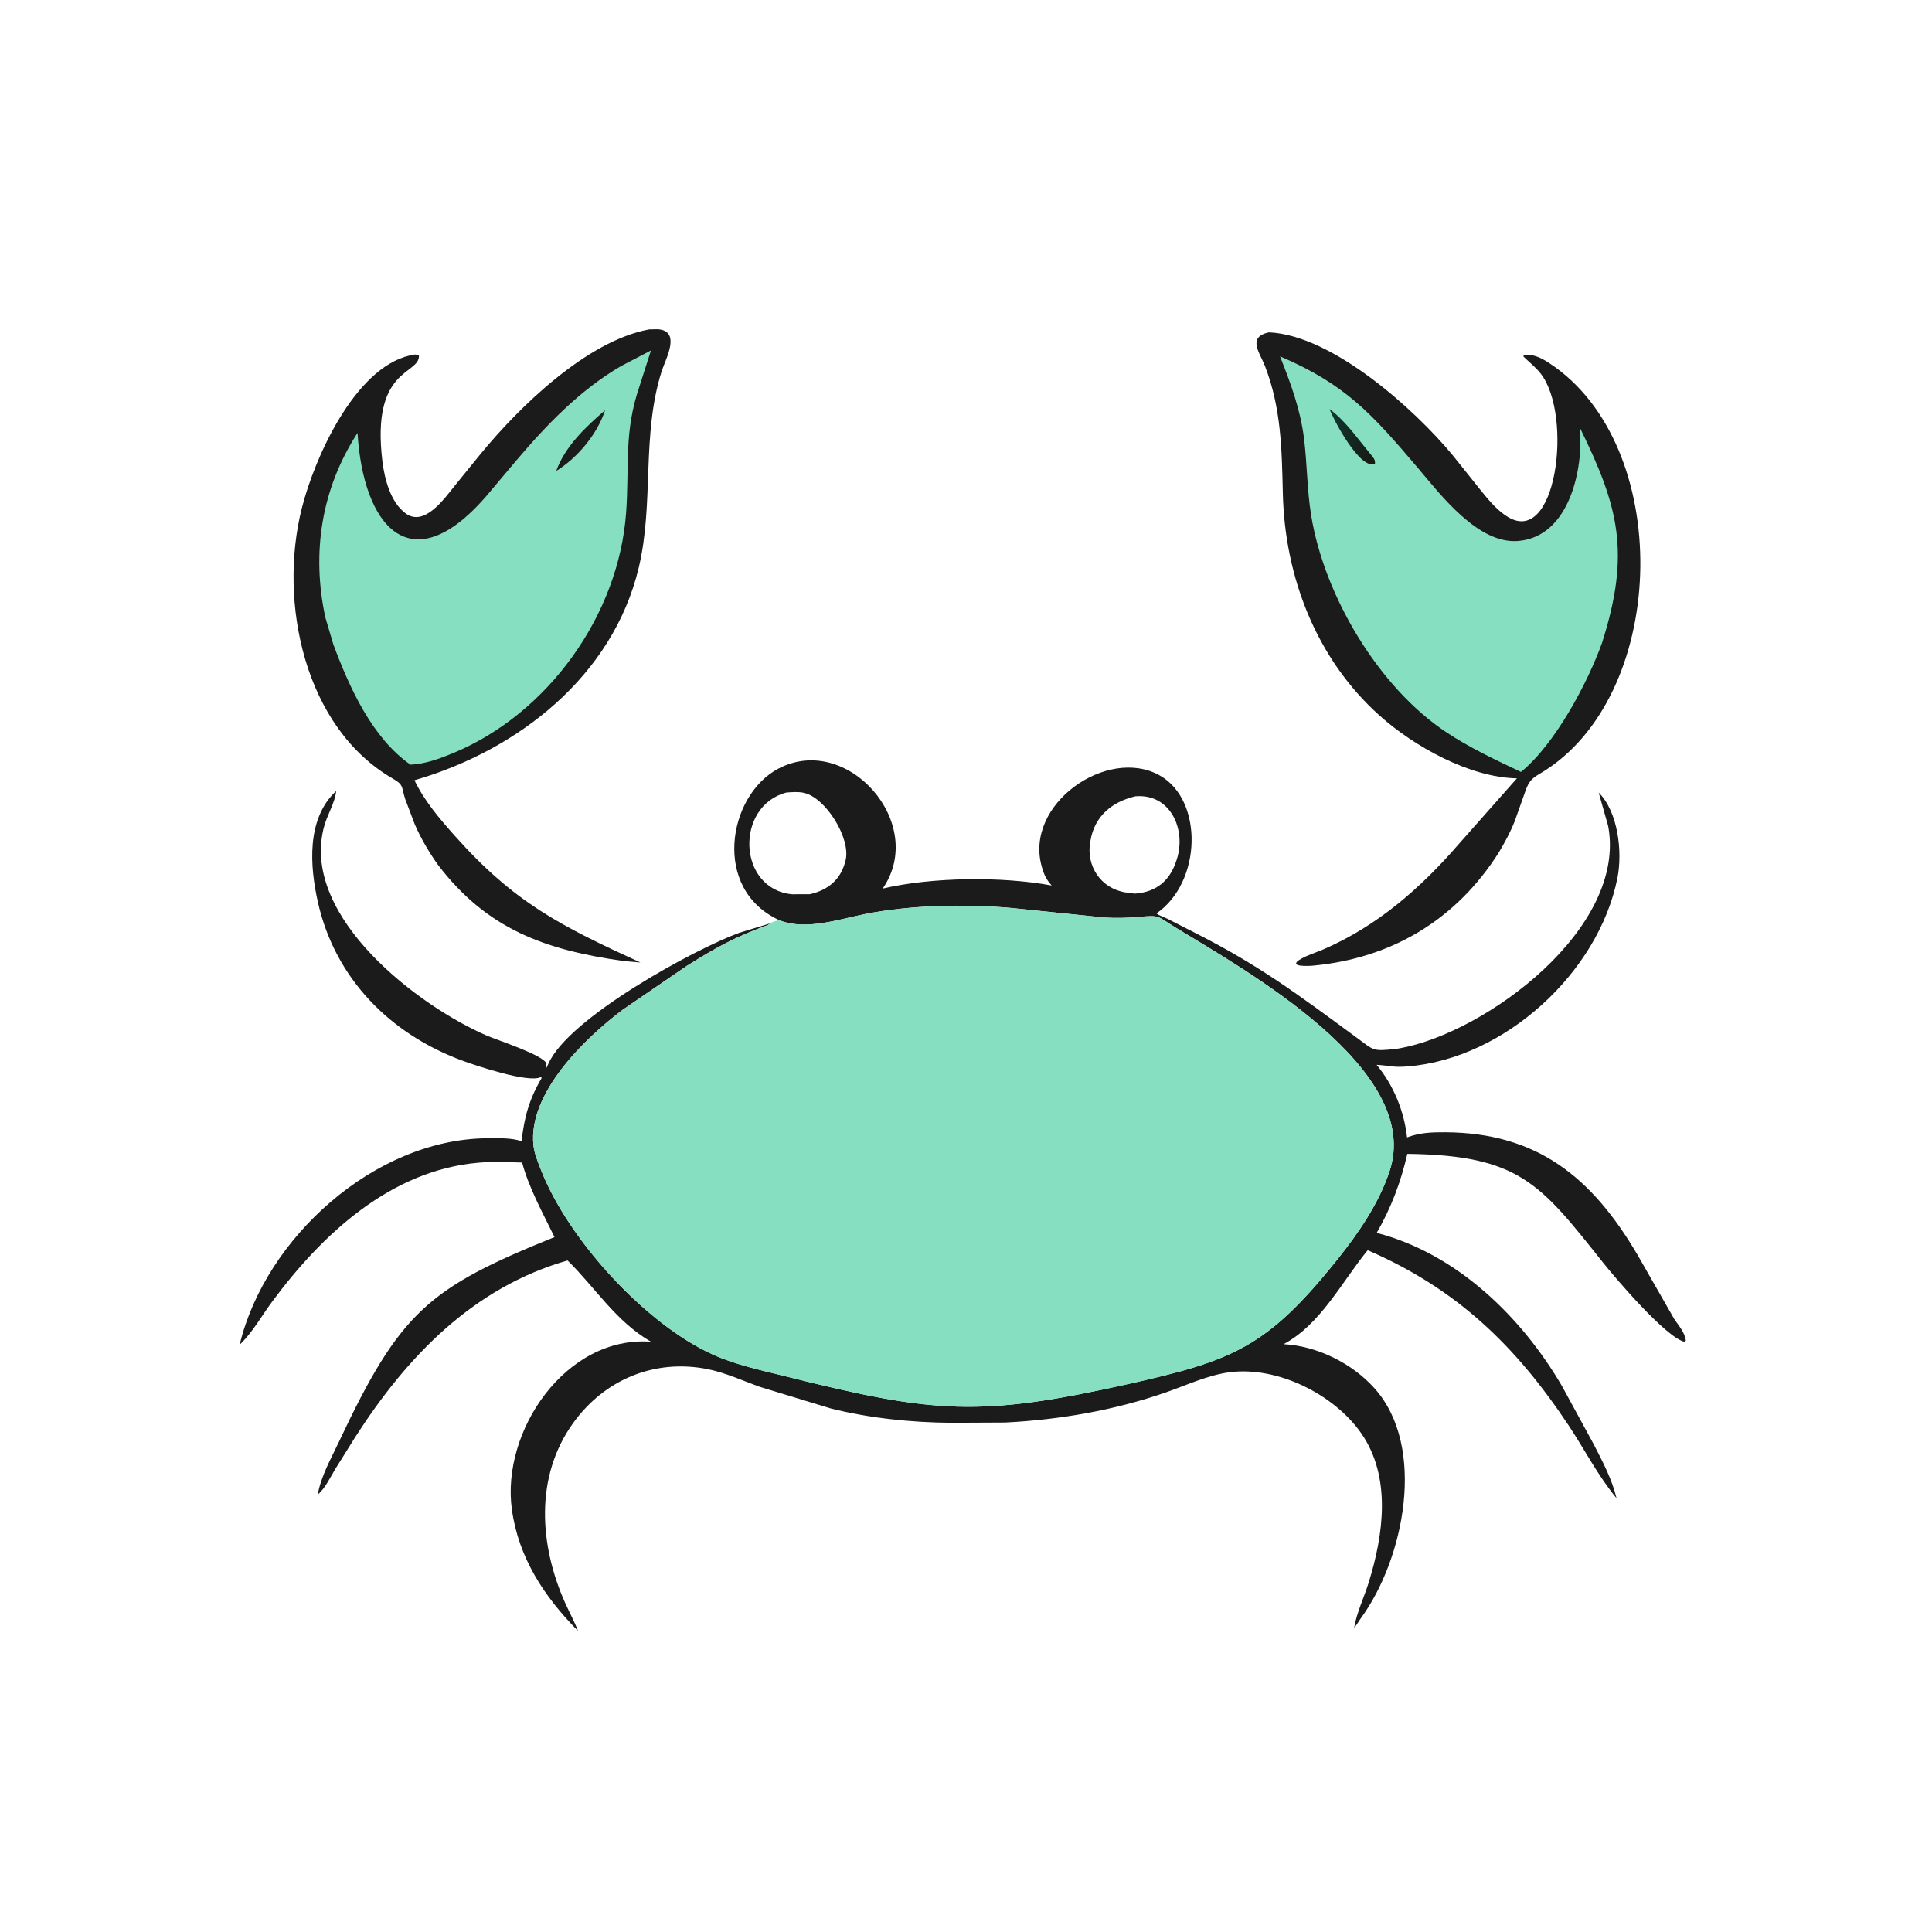
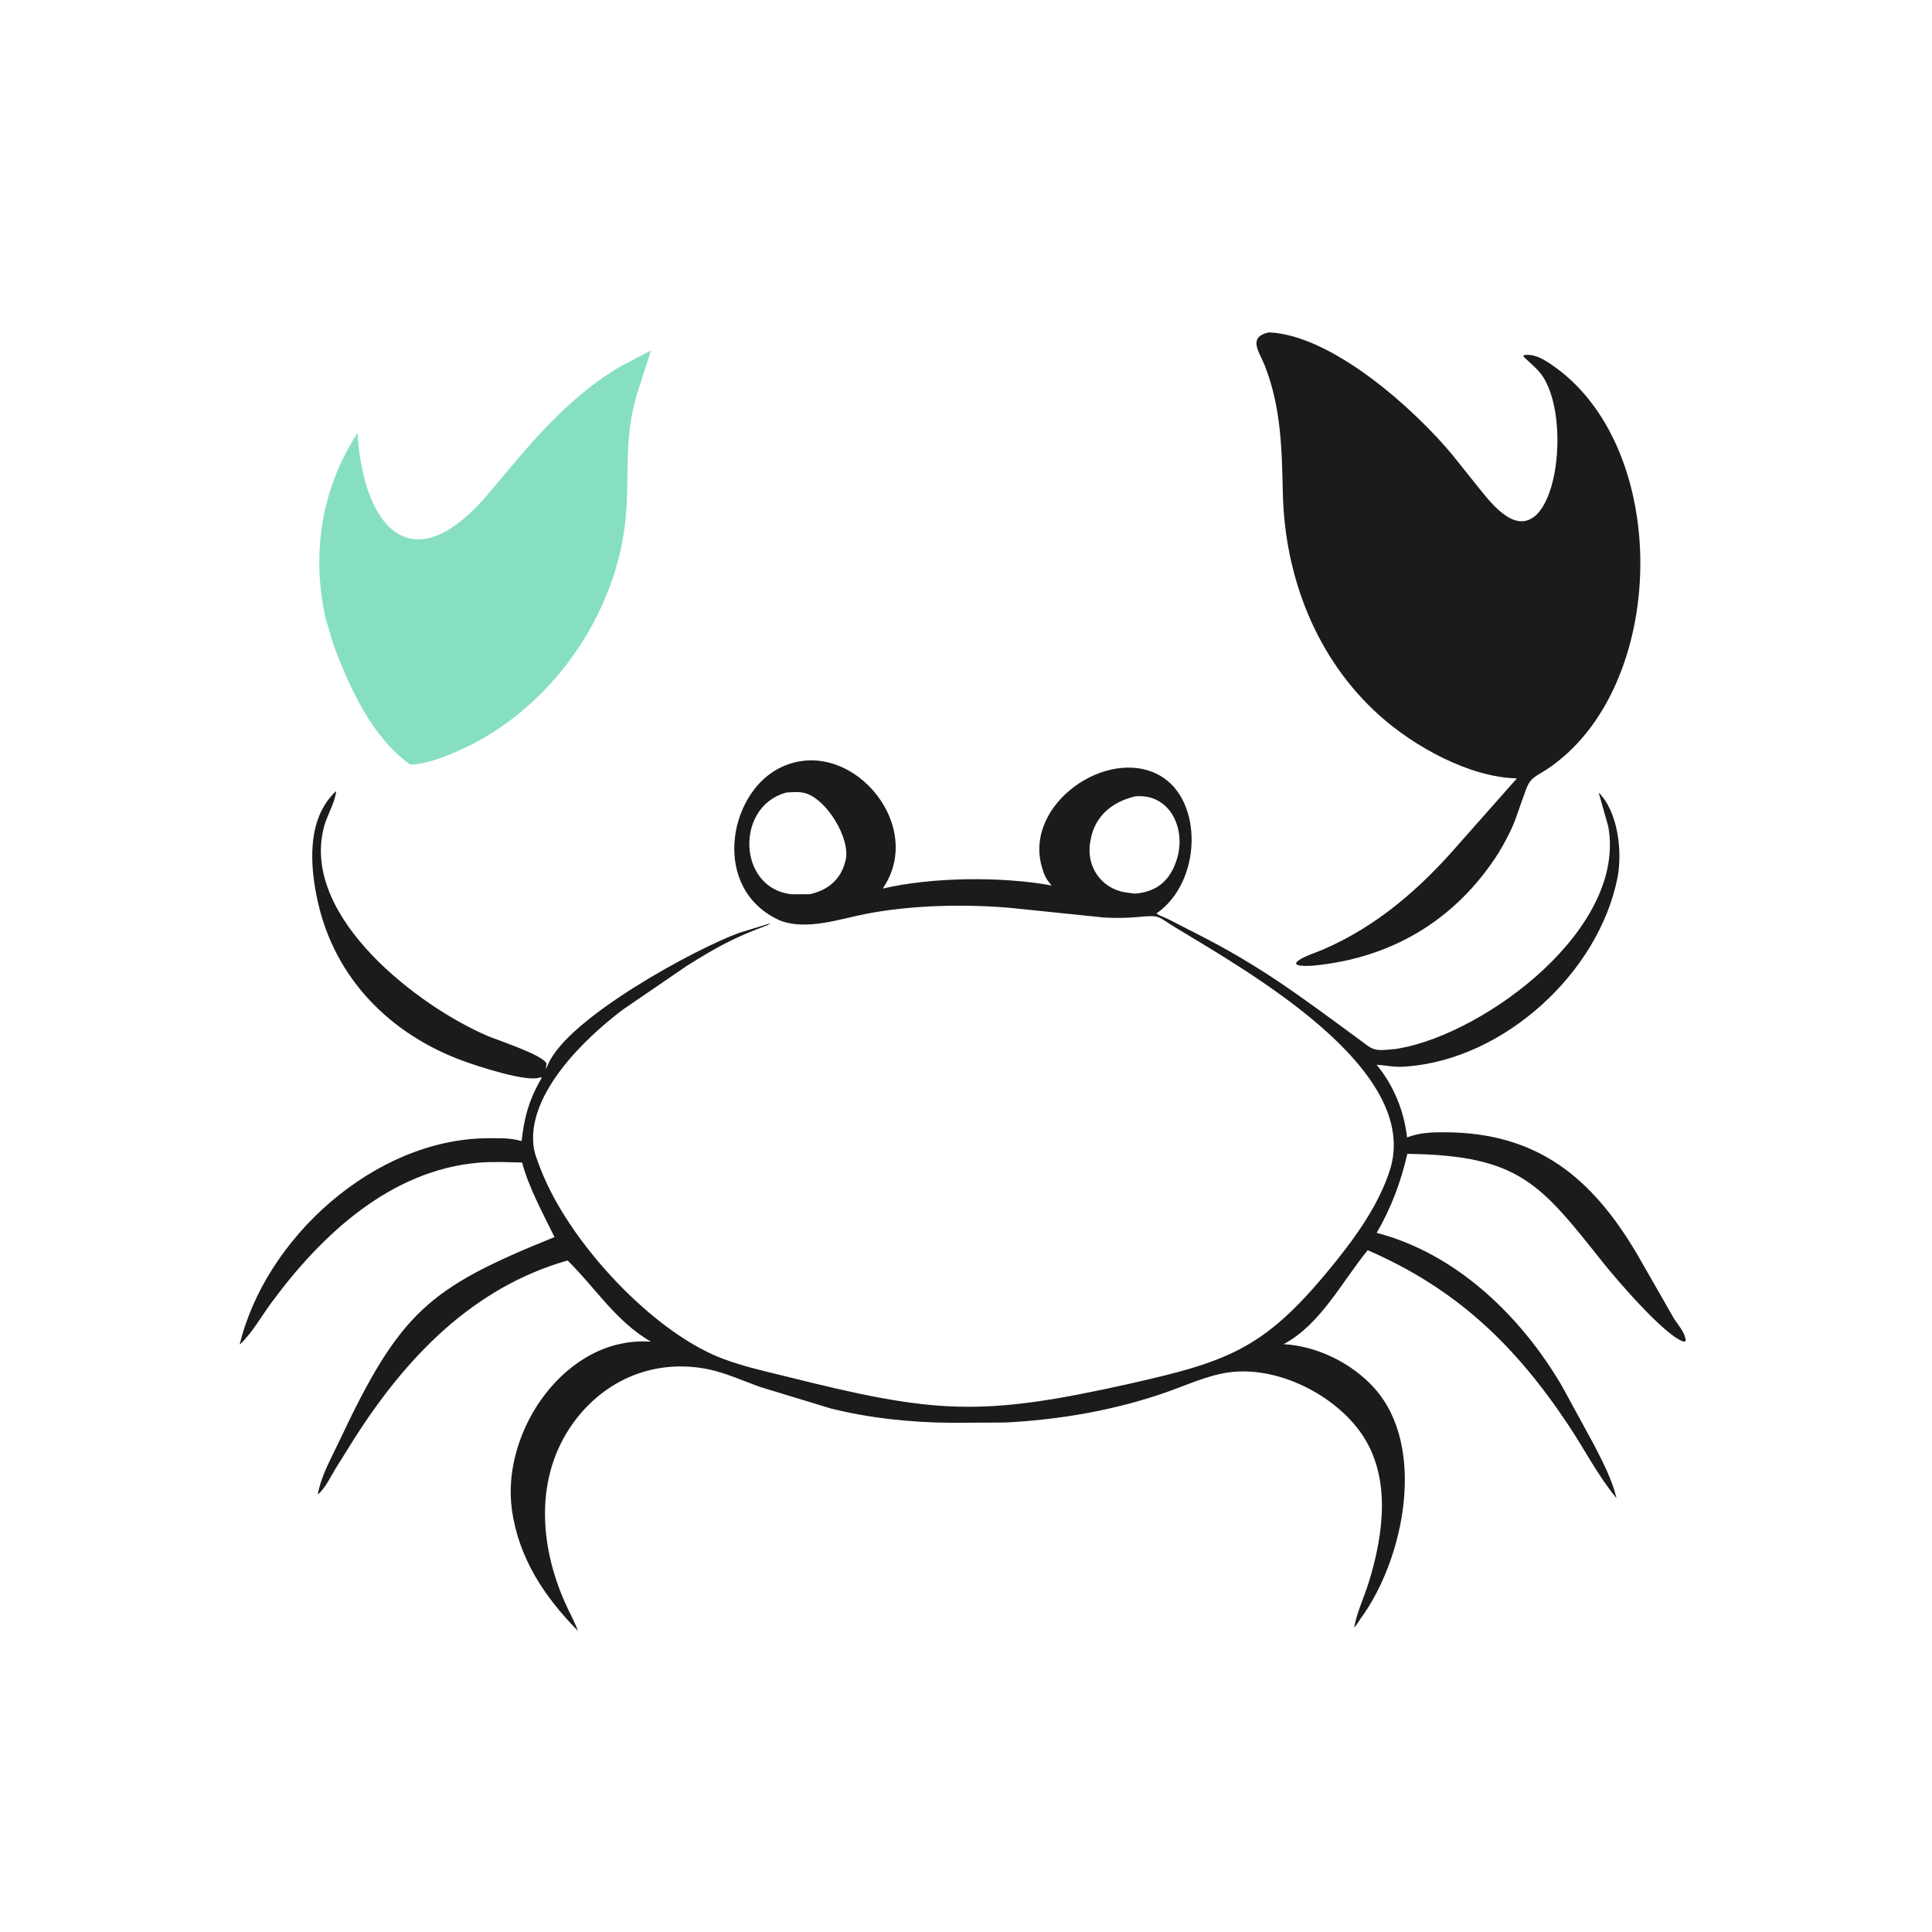
<svg xmlns="http://www.w3.org/2000/svg" version="1.1" style="display: block;" viewBox="0 0 2048 2048" width="640" height="640">
  <defs>
    <linearGradient id="Gradient1" gradientUnits="userSpaceOnUse" x1="1460.64" y1="477.011" x2="1407.88" y2="454.085">
      <stop class="stop0" offset="0" stop-opacity="1" stop-color="rgb(23,27,19)" />
      <stop class="stop1" offset="1" stop-opacity="1" stop-color="rgb(16,52,47)" />
    </linearGradient>
  </defs>
-   <path transform="translate(0,0)" fill="rgb(27,27,27)" d="M 688.195 349.181 L 697.5 349.033 C 722.418 350.979 705.486 380.735 701.5 393.224 C 679.728 461.443 693.554 532.98 677.052 601.89 C 649.491 716.977 548.791 795.409 439.343 827.109 C 450.054 849.31 465.851 867.732 482.128 886.016 C 545.482 957.182 594.338 981.452 678.836 1020.28 L 662 1018.87 C 577.297 1007.04 516.088 984.872 463.968 916.401 C 454.581 902.969 446.293 889.034 439.741 873.996 L 429.621 847.292 C 425.31 834.373 428.495 832.33 416.772 825.595 C 322.337 771.346 294.853 637.859 319.991 538.5 C 333.327 485.792 375.514 390.888 434.003 376.913 C 437.649 376.042 440.896 374.991 444.113 377 C 444.848 397.686 393.197 389.066 405.361 489 C 407.642 507.739 413.982 532.443 429.995 544.212 C 450.091 558.983 471.481 527.904 482.375 514.5 L 509.153 481.554 C 549.591 432.193 621.69 361.392 688.195 349.181 z" />
  <path transform="translate(0,0)" fill="rgb(135,223,194)" d="M 690.047 371.5 L 677.895 409.446 C 661.196 458.168 667.215 493.528 663.743 542.971 C 656.108 651.686 581.085 756.59 480.35 798.312 C 465.945 804.278 450.809 809.859 435.091 810.577 C 394.441 782.239 370.305 728.594 353.419 683.264 L 344.881 654.492 C 330.102 585.977 340.624 518.248 378.999 458.95 C 385.081 558.151 435.272 617.434 514.344 527.268 L 547.192 488.27 C 579.328 450.349 614.862 413.415 658.137 388.162 L 690.047 371.5 z" />
-   <path transform="translate(0,0)" fill="rgb(27,27,27)" d="M 641.409 434.893 C 633.126 460.22 612.18 485.343 589.656 499.198 C 598.89 473.29 620.976 452.365 641.409 434.893 z" />
  <path transform="translate(0,0)" fill="rgb(27,27,27)" d="M 1345.1 352.315 C 1412.5 355.318 1499.42 433.79 1539.45 481.999 L 1569.13 519.098 C 1576.54 528.285 1585.11 538.801 1594.79 545.607 L 1596.11 546.5 C 1649.81 583.532 1667.73 440.769 1633.36 396.239 C 1628.14 389.471 1621.06 383.942 1614.92 378 L 1615.19 376.5 C 1625.25 374.809 1634.55 379.811 1642.7 385.196 C 1773.78 471.773 1769.12 730.916 1639 815.993 C 1628.02 823.174 1622.43 824.08 1617.69 836.618 L 1605.56 870.79 C 1600.89 882.454 1594.99 893.313 1588.55 904.084 C 1543.21 975.33 1474.93 1015.84 1391.72 1023.64 C 1388.19 1023.97 1363.48 1025.44 1379.08 1016.46 C 1386.19 1012.37 1395.03 1009.74 1402.65 1006.46 C 1459.75 981.85 1505.97 941.463 1546.41 894.661 L 1608.01 825.081 C 1557.87 824.16 1499.06 791.339 1462.44 758.564 C 1395.49 698.652 1362.01 611.852 1359.88 523.418 C 1358.75 476.279 1358.2 432.485 1340.86 387.877 C 1335.33 373.651 1321.8 357.373 1345.1 352.315 z" />
-   <path transform="translate(0,0)" fill="rgb(135,223,194)" d="M 1356.86 377.77 C 1426.13 407.372 1454.08 438.4 1503.2 496.286 C 1527.48 524.902 1567.02 577.055 1609.47 573.442 C 1663.64 568.829 1678.65 497.33 1674.77 453.468 C 1715.64 536.777 1728.75 585.341 1698.29 681.244 C 1683.14 723.564 1648.38 789.044 1612.27 818.295 C 1585.35 805.605 1557.25 792.313 1532.5 775.781 C 1461.16 728.128 1403.76 631.559 1389.89 546.329 C 1385.47 519.195 1385.69 491.77 1382.29 464.587 C 1378.5 434.186 1368.12 406.077 1356.86 377.77 z" />
-   <path transform="translate(0,0)" fill="url(#Gradient1)" d="M 1409.34 433.584 C 1418.3 440.245 1425.62 448.165 1432.85 456.623 L 1452.68 481.29 C 1455.79 485.424 1457.91 486.625 1457.5 491.743 C 1441.4 498.305 1413.33 444.474 1409.34 433.584 z" />
  <path transform="translate(0,0)" fill="rgb(27,27,27)" d="M 826.046 975.418 C 754.354 942.562 771.491 843.347 824.806 814.954 C 897.937 776.008 983.36 872.936 935.679 941.946 C 987.735 929.7 1061.9 928.878 1114.88 938.683 L 1114.04 937.753 C 1109.19 932.285 1106.9 927.465 1104.87 920.5 L 1104.37 918.863 C 1085.24 852.293 1174.01 790.899 1229.35 822.004 C 1275.9 848.171 1274.04 935.093 1225.92 968.258 C 1229.27 970.849 1234.16 972.282 1238 974.159 L 1268.01 989.509 C 1335.66 1023.77 1376.99 1055.02 1437.56 1099.5 C 1456.8 1113.63 1454.39 1114.66 1480.2 1111.83 L 1484 1111.2 C 1575.07 1094.71 1724.79 984.179 1704.75 875.765 L 1694.66 840.149 C 1715.16 860.462 1720.14 902.935 1714.49 931 C 1694.31 1031.14 1595.09 1122.19 1492.07 1130.45 C 1475.73 1131.76 1471.96 1129.34 1459.28 1128.75 C 1477.31 1150.5 1488.39 1177.63 1491.55 1205.71 C 1505.01 1200.6 1517.7 1200.18 1531.93 1200.25 C 1629.4 1200.73 1687.51 1247.86 1735.91 1330.33 L 1774.73 1398.18 C 1779.46 1405.31 1785.89 1412.22 1787.04 1421 L 1785.5 1422.36 C 1765.6 1417.53 1711.79 1354.12 1699.21 1338.31 C 1632.79 1254.83 1610.72 1224.64 1491.84 1223.14 C 1485.04 1252.77 1474.63 1280.53 1459.37 1306.89 C 1544.07 1328.95 1612.56 1395.46 1655.76 1469.28 L 1689.42 1531.03 C 1698.98 1549.63 1708.62 1567.72 1713.58 1588.14 C 1693.96 1564.51 1679.58 1536.22 1662.56 1510.64 C 1606.26 1426.01 1543.94 1366.08 1449.83 1325.28 C 1422.65 1358.41 1399.82 1404.12 1360.63 1424.89 C 1396.35 1426.8 1433.25 1445.07 1457.06 1471.69 C 1512.7 1533.88 1488.35 1652.9 1442.54 1715.43 C 1440.08 1718.79 1438.34 1722.42 1435.44 1725.43 C 1438.37 1708.83 1445.85 1693.65 1450.85 1677.6 C 1466.58 1627.03 1475.2 1565.68 1442.99 1519.39 C 1414.38 1478.28 1354.42 1448.01 1303.28 1454.67 C 1280.6 1457.63 1257.57 1468.45 1236 1475.96 C 1181.25 1495.02 1123.33 1505 1065.5 1507.94 L 1008.87 1508.21 C 966.697 1508 920.976 1503.28 880.341 1492.94 L 805.97 1470.29 C 788.123 1463.95 769.203 1455.22 750.689 1451.46 C 694.356 1440.01 640.809 1462.11 607.319 1508.84 C 566.716 1565.5 571.786 1637.96 599.008 1699 C 603.47 1709.01 608.846 1718.58 612.712 1728.84 C 576.834 1692.5 549.691 1651.38 542.603 1600.08 C 531.094 1516.79 600.002 1415.65 690 1422.26 C 652.591 1400.52 631.431 1365.35 601.645 1336.15 C 501.568 1364.77 431.206 1438.07 376.263 1523.88 L 355.346 1557.34 C 350.277 1565.74 344.529 1578.06 336.85 1584.23 C 340.344 1564.61 350.755 1546.51 359.18 1528.61 C 424.284 1390.25 454.234 1365.35 587.792 1311.37 C 575.64 1286.39 560.581 1259.12 553.432 1232.33 C 538.124 1232 522.348 1231.19 507.08 1232.52 C 413.997 1240.63 341.37 1308.34 288.247 1380.16 C 276.909 1395.48 267.916 1412.24 254.053 1425.46 C 281.223 1312.09 397.272 1207.7 515.969 1206.61 C 526.497 1206.52 538.286 1206.12 548.583 1208.5 L 552.926 1209.61 C 555.708 1184.14 561.014 1165.01 574.315 1142.5 L 573 1141.89 C 559.645 1148.15 504.673 1129.61 491.131 1124.68 C 413.68 1096.46 355.286 1037.27 337.077 956.702 C 328.394 918.277 324.632 867.905 356.351 838.524 C 355.223 851.157 346.075 864.986 343.068 878 L 342.687 879.607 C 320.947 973.42 443.903 1066.77 516.5 1097.98 C 527.12 1102.55 576.248 1118.45 579.32 1127.5 L 578.544 1133.5 L 581.305 1127.62 C 602.596 1078.91 736.294 1006.02 783.84 988.749 L 816.549 978.767 L 814 980.561 C 778.343 993.725 760.202 1003.74 728 1023.89 L 660.301 1070.22 C 619.534 1100.86 559.616 1159.01 565.46 1213.98 C 566.355 1222.4 569.96 1231.14 572.988 1239 C 601.792 1313.8 684.384 1403.73 755.712 1435.93 C 780.197 1446.98 808.144 1452.79 834.132 1459.3 C 990.807 1498.54 1039.14 1502.26 1196.73 1466.95 C 1306.68 1442.32 1343.07 1428.4 1417.65 1335.11 C 1440.04 1307.1 1461.55 1275.9 1472.95 1241.64 C 1509.06 1133.08 1319.07 1027.88 1246.16 983.261 C 1225.73 970.755 1230.22 969.919 1206.58 972.052 C 1194.61 973.133 1182.41 973.324 1170.41 972.614 L 1071.62 962.452 C 1022.43 958.098 965.042 959.408 917 968.942 C 889.709 974.358 855.382 986.244 827.876 976.152 L 826.046 975.418 z M 833.6 840.115 C 778.822 854.594 781.828 942.367 839.5 947.959 L 858.33 947.927 C 877.835 943.587 891.284 932.291 896.081 913 L 896.394 911.786 C 901.939 888.748 875.428 845.4 851.927 840.394 C 845.973 839.125 839.616 839.697 833.6 840.115 z M 1203.49 844.134 C 1178.61 849.998 1160.25 865.335 1155.97 891 L 1155.7 892.467 C 1151.17 918.135 1166.98 941.807 1193.04 945.989 L 1203.04 947.282 C 1225.91 945.627 1240.21 933.563 1247.11 912 L 1247.61 910.482 C 1257.51 878.888 1240.51 840.911 1203.49 844.134 z" />
-   <path transform="translate(0,0)" fill="rgb(135,223,194)" d="M 826.046 975.309 L 827.876 976.152 C 855.382 986.244 889.709 974.358 917 968.942 C 965.042 959.408 1022.43 958.098 1071.62 962.452 L 1170.41 972.614 C 1182.41 973.324 1194.61 973.133 1206.58 972.052 C 1230.22 969.919 1225.73 970.755 1246.16 983.261 C 1319.07 1027.88 1509.06 1133.08 1472.95 1241.64 C 1461.55 1275.9 1440.04 1307.1 1417.65 1335.11 C 1343.07 1428.4 1306.68 1442.32 1196.73 1466.95 C 1039.14 1502.26 990.807 1498.54 834.132 1459.3 C 808.144 1452.79 780.197 1446.98 755.712 1435.93 C 684.384 1403.73 601.792 1313.8 572.988 1239 C 569.96 1231.14 566.355 1222.4 565.46 1213.98 C 559.616 1159.01 619.534 1100.86 660.301 1070.22 L 728 1023.89 C 760.202 1003.74 778.343 993.725 814 980.561 L 816.549 978.767 C 817.962 977.225 823.794 976.112 826.046 975.309 z" />
</svg>